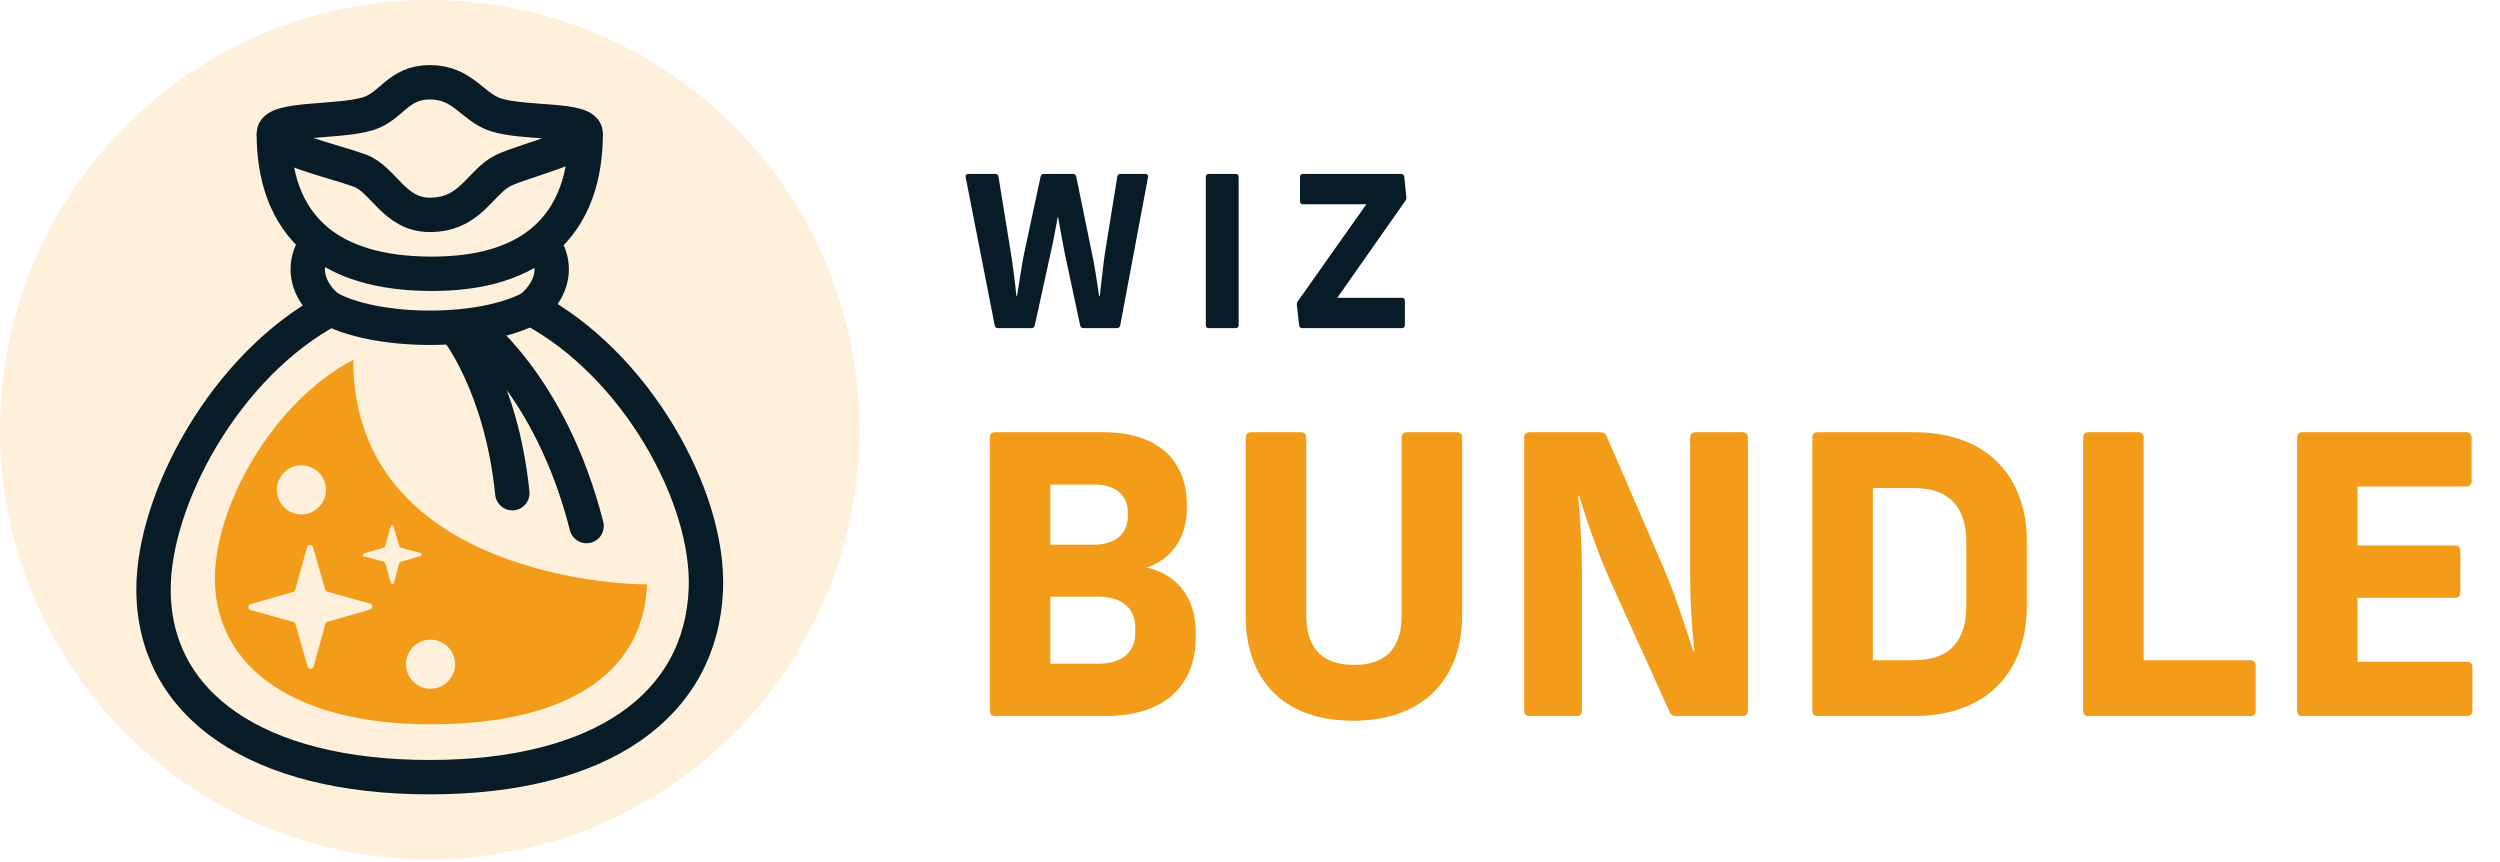
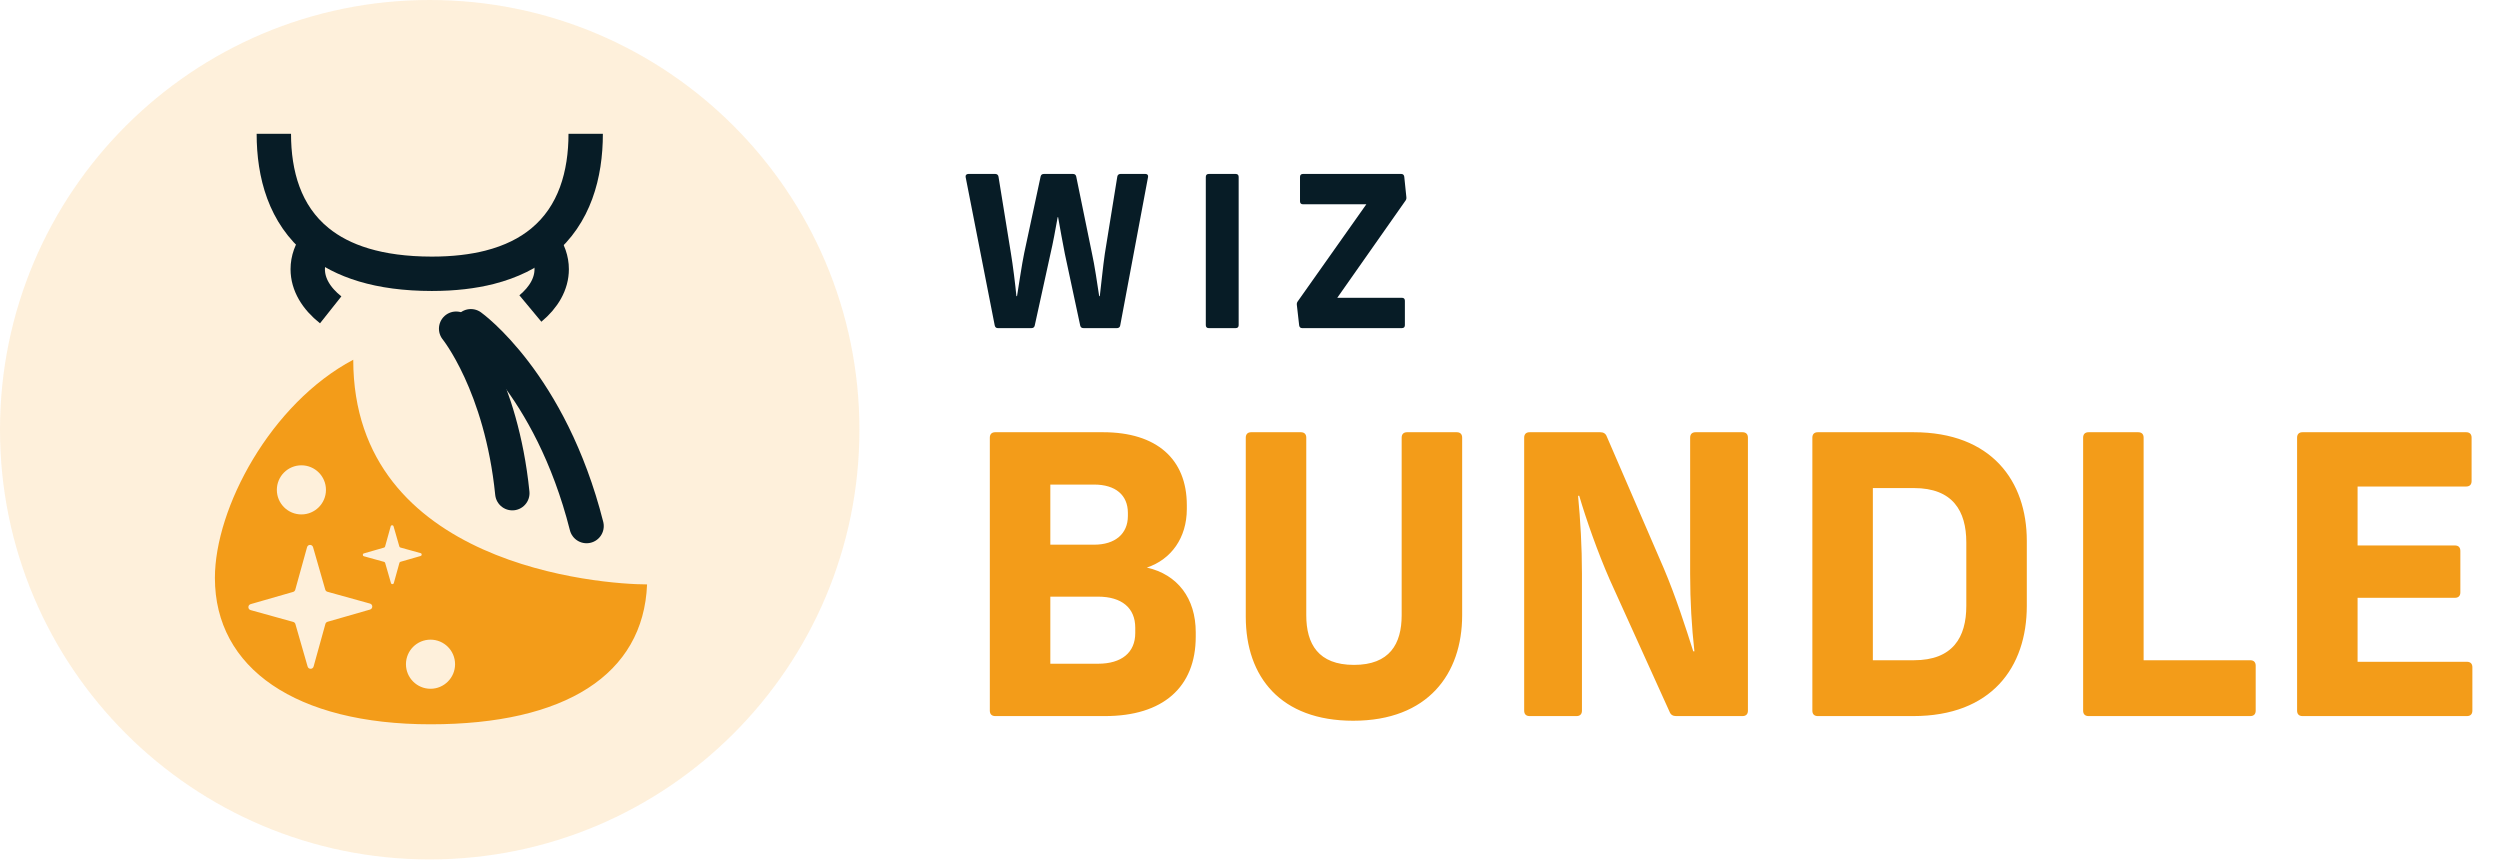
<svg xmlns="http://www.w3.org/2000/svg" width="905" height="312" viewBox="0 0 905 312" fill="none">
  <g clip-path="url(#clip0_1946_1621)">
    <path d="M155.556 0C69.644 0 0 69.644 0 155.556C0 241.467 69.644 311.111 155.556 311.111C241.467 311.111 311.111 241.467 311.111 155.556C311.111 69.644 241.467 0 155.556 0Z" fill="#F39C19" fill-opacity="0.16" />
-     <path d="M255.524 213.308C253.846 255.317 217.837 281.333 155.548 281.333C93.259 281.333 55.572 255.352 55.572 213.308C55.572 180.806 81.396 132.232 119.719 111.858C127.272 115.739 139.315 118.344 153.036 118.62H153.053C153.888 118.646 154.722 118.655 155.574 118.655C163.918 118.655 171.72 117.801 178.378 116.317C183.789 115.101 188.452 113.479 192.013 111.556C230.173 131.568 256.866 179.839 255.524 213.308Z" stroke="#071C26" stroke-width="12.444" stroke-miterlimit="10" />
-     <path d="M212.016 48.321C212.016 52.778 189.428 58.328 182.58 61.522C173.697 65.669 170.662 77.778 155.572 77.778C142.628 77.778 138.892 64.91 130.205 61.739C120.955 58.359 99.128 53.599 99.128 48.321C99.128 42.468 122.271 44.53 133.335 41.134C141.628 38.584 144.116 29.778 155.572 29.778C167.61 29.778 170.936 38.747 179.4 41.53C189.745 44.933 212.016 42.693 212.016 48.321Z" stroke="#071C26" stroke-width="12.444" stroke-miterlimit="10" />
    <path d="M212.016 48.444C212.016 63.115 208.075 77.794 196.217 87.544C191.326 91.574 185.085 94.758 177.211 96.763C171.243 98.275 164.335 99.111 156.376 99.111H156.273C137.045 99.093 123.853 94.551 115.038 87.382C103.026 77.632 99.128 63.043 99.128 48.444" stroke="#071C26" stroke-width="12.444" stroke-miterlimit="10" />
    <path d="M114.78 87.773C112.604 90.749 111.4 94.017 111.4 97.449C111.4 102.945 114.479 108.019 119.708 112.165" stroke="#071C26" stroke-width="12.444" stroke-miterlimit="10" />
    <path d="M196.443 87.928C198.55 90.861 199.712 94.078 199.712 97.449C199.712 102.73 196.865 107.632 191.997 111.683" stroke="#071C26" stroke-width="12.444" stroke-miterlimit="10" />
    <path d="M170.452 118.099C170.452 118.099 199.204 138.604 212.338 190.432" stroke="#071C26" stroke-width="12.444" stroke-linecap="round" stroke-linejoin="round" />
    <path d="M165.119 118.988C165.119 118.988 181.478 139.123 185.46 178.531" stroke="#071C26" stroke-width="12.444" stroke-linecap="round" stroke-linejoin="round" />
    <path d="M127.876 130.225C127.876 204.888 217.794 211.555 234.239 211.555C232.923 244.272 204.508 262.195 155.863 262.195C107.217 262.195 77.794 241.966 77.794 209.223C77.794 183.911 97.954 146.085 127.876 130.225ZM155.844 231.556C150.935 231.556 146.955 235.536 146.955 240.445C146.956 245.354 150.935 249.333 155.844 249.333C160.753 249.333 164.734 245.354 164.734 240.445C164.734 235.536 160.753 231.556 155.844 231.556ZM113.326 198.078C113.007 196.977 111.459 196.986 111.158 198.078L106.883 213.491C106.771 213.869 106.488 214.161 106.11 214.273L90.74 218.694C89.639 219.012 89.648 220.56 90.74 220.861L106.153 225.136C106.531 225.248 106.823 225.532 106.935 225.91L111.356 241.28C111.674 242.38 113.221 242.371 113.523 241.28L117.797 225.867C117.909 225.488 118.193 225.196 118.572 225.084L133.941 220.664C135.042 220.345 135.033 218.797 133.941 218.496L118.529 214.221C118.151 214.109 117.858 213.826 117.746 213.448L113.326 198.078ZM142.464 190.525C142.312 190.003 141.58 190.003 141.434 190.525L139.398 197.852C139.347 198.03 139.214 198.17 139.03 198.227L131.721 200.333C131.2 200.485 131.2 201.216 131.721 201.363L139.048 203.398C139.226 203.449 139.366 203.583 139.423 203.767L141.529 211.076C141.681 211.597 142.413 211.597 142.56 211.076L144.595 203.749C144.646 203.571 144.779 203.43 144.963 203.373L152.272 201.267C152.793 201.114 152.793 200.383 152.272 200.237L144.945 198.202C144.767 198.151 144.627 198.017 144.57 197.833L142.464 190.525ZM109.108 168.445C104.199 168.445 100.218 172.424 100.218 177.333C100.218 182.242 104.199 186.222 109.108 186.222C114.017 186.222 117.996 182.242 117.996 177.333C117.996 172.425 114.017 168.445 109.108 168.445Z" fill="#F39C19" />
  </g>
  <path d="M361.228 118.778C360.619 118.778 360.237 118.473 360.085 117.787L349.564 64.114C349.411 63.428 349.869 62.97 350.555 62.97H360.314C360.924 62.97 361.381 63.351 361.457 63.961L365.955 91.713C366.642 95.83 367.556 103.072 367.938 107.189H368.166C368.776 103.53 369.92 95.601 370.758 91.636L376.705 63.885C376.858 63.199 377.315 62.97 377.925 62.97H388.37C388.98 62.97 389.437 63.199 389.59 63.885L395.308 91.789C396.223 95.83 397.29 103.149 397.9 107.189H398.129C398.662 102.844 399.272 96.439 399.958 91.789L404.457 63.961C404.533 63.351 404.99 62.97 405.6 62.97H414.673C415.359 62.97 415.74 63.428 415.588 64.114L405.524 117.787C405.448 118.397 404.99 118.778 404.38 118.778H392.258C391.648 118.778 391.191 118.549 391.038 117.863L385.473 91.865C384.558 87.291 383.872 83.25 383.033 78.599H382.881C382.042 83.25 381.203 87.901 380.288 91.789L374.57 117.863C374.418 118.549 373.961 118.778 373.351 118.778H361.228ZM437.569 118.778C436.882 118.778 436.501 118.397 436.501 117.71V64.037C436.501 63.351 436.882 62.97 437.569 62.97H447.327C448.013 62.97 448.395 63.351 448.395 64.037V117.71C448.395 118.397 448.013 118.778 447.327 118.778H437.569ZM471.363 118.778C470.753 118.778 470.372 118.397 470.296 117.787L469.457 110.391C469.381 109.858 469.533 109.4 469.838 109.019L494.616 73.949H471.668C470.982 73.949 470.601 73.567 470.601 72.881V64.037C470.601 63.351 470.982 62.97 471.668 62.97H507.272C507.882 62.97 508.263 63.351 508.34 63.961L509.102 71.357C509.178 71.89 509.026 72.348 508.721 72.729L484.095 107.799H507.501C508.187 107.799 508.568 108.18 508.568 108.867V117.71C508.568 118.397 508.187 118.778 507.501 118.778H471.363Z" fill="#071C26" />
  <path d="M360.283 259.222C359.02 259.222 358.318 258.52 358.318 257.257V158.431C358.318 157.167 359.02 156.465 360.283 156.465H399.309C418.681 156.465 429.63 166.151 429.63 182.856V184.26C429.63 194.648 424.015 202.509 415.171 205.457C426.261 207.984 432.859 216.547 432.859 228.901V230.445C432.859 248.834 420.927 259.222 400.01 259.222H360.283ZM380.217 240.271H397.484C406.047 240.271 410.96 236.2 410.96 229.181V227.216C410.96 220.057 406.047 215.986 397.484 215.986H380.217V240.271ZM380.217 197.175H396.08C403.66 197.175 408.293 193.244 408.293 186.787V185.664C408.293 179.207 403.801 175.416 396.08 175.416H380.217V197.175ZM489.855 260.907C463.604 260.907 450.97 245.044 450.97 223.285V158.431C450.97 157.167 451.672 156.465 452.935 156.465H470.904C472.167 156.465 472.869 157.167 472.869 158.431V222.724C472.869 233.112 477.221 240.692 490.136 240.692C503.05 240.692 507.402 233.112 507.402 222.724V158.431C507.402 157.167 508.104 156.465 509.367 156.465H527.336C528.599 156.465 529.301 157.167 529.301 158.431V222.724C529.301 243.921 516.948 260.907 489.855 260.907ZM553.715 259.222C552.452 259.222 551.75 258.52 551.75 257.257V158.431C551.75 157.167 552.452 156.465 553.715 156.465H579.264C580.387 156.465 581.229 156.886 581.65 158.009L602.286 205.738C606.638 215.986 610.287 227.356 612.955 235.779H613.376C612.393 226.935 611.832 217.67 611.832 207.844V158.431C611.832 157.167 612.533 156.465 613.797 156.465H630.783C632.046 156.465 632.748 157.167 632.748 158.431V257.257C632.748 258.52 632.046 259.222 630.783 259.222H606.778C605.655 259.222 604.813 258.801 604.392 257.678L582.773 209.949C578.281 199.702 574.21 188.05 571.683 179.487H571.262C572.104 188.331 572.666 197.877 572.666 207.703V257.257C572.666 258.52 571.964 259.222 570.701 259.222H553.715ZM658.039 259.222C656.776 259.222 656.074 258.52 656.074 257.257V158.431C656.074 157.167 656.776 156.465 658.039 156.465H692.713C720.929 156.465 733.703 174.153 733.703 195.771V219.355C733.703 241.535 720.929 259.222 692.572 259.222H658.039ZM677.973 239.008H692.853C706.891 239.008 711.804 230.725 711.804 219.355V196.333C711.804 184.962 706.891 176.68 692.853 176.68H677.973V239.008ZM756.057 259.222C754.794 259.222 754.092 258.52 754.092 257.257V158.431C754.092 157.167 754.794 156.465 756.057 156.465H774.026C775.289 156.465 775.991 157.167 775.991 158.431V239.008H814.595C815.858 239.008 816.56 239.71 816.56 240.973V257.257C816.56 258.52 815.858 259.222 814.595 259.222H756.057ZM833.512 259.222C832.249 259.222 831.547 258.52 831.547 257.257V158.431C831.547 157.167 832.249 156.465 833.512 156.465H892.752C894.015 156.465 894.717 157.167 894.717 158.431V174.153C894.717 175.416 894.015 176.118 892.752 176.118H853.446V197.456H888.681C889.944 197.456 890.646 198.158 890.646 199.421V214.442C890.646 215.705 889.944 216.407 888.681 216.407H853.446V239.569H893.033C894.296 239.569 894.998 240.271 894.998 241.535V257.257C894.998 258.52 894.296 259.222 893.033 259.222H833.512Z" fill="#F39C19" />
  <defs>
    <clipPath id="clip0_1946_1621">
      <rect width="311.111" height="311.111" fill="white" />
    </clipPath>
  </defs>
</svg>